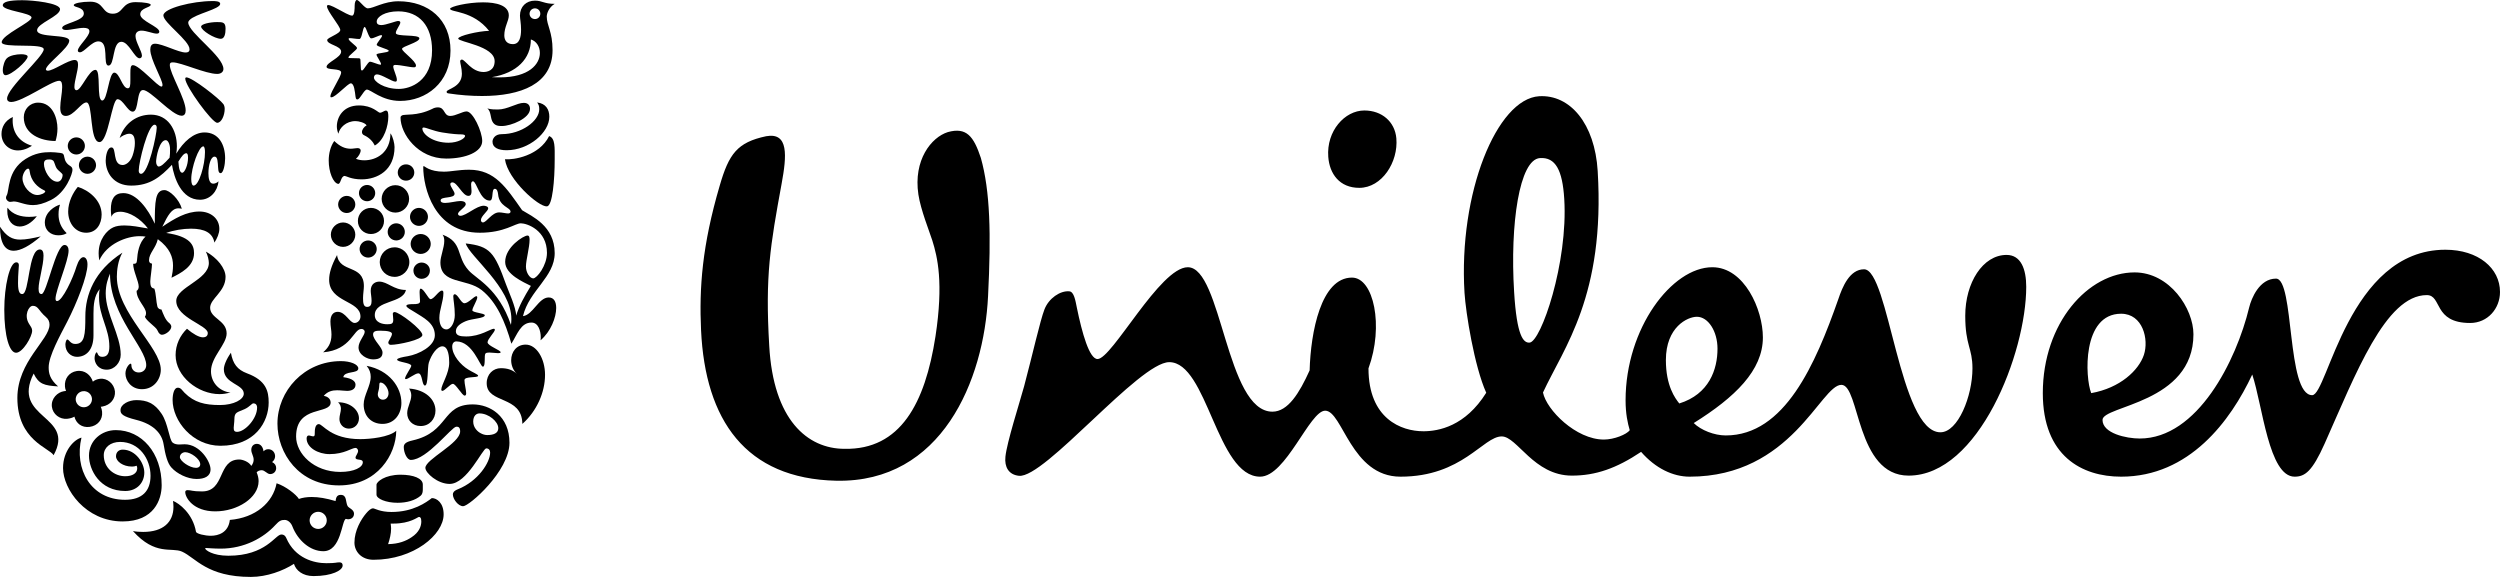
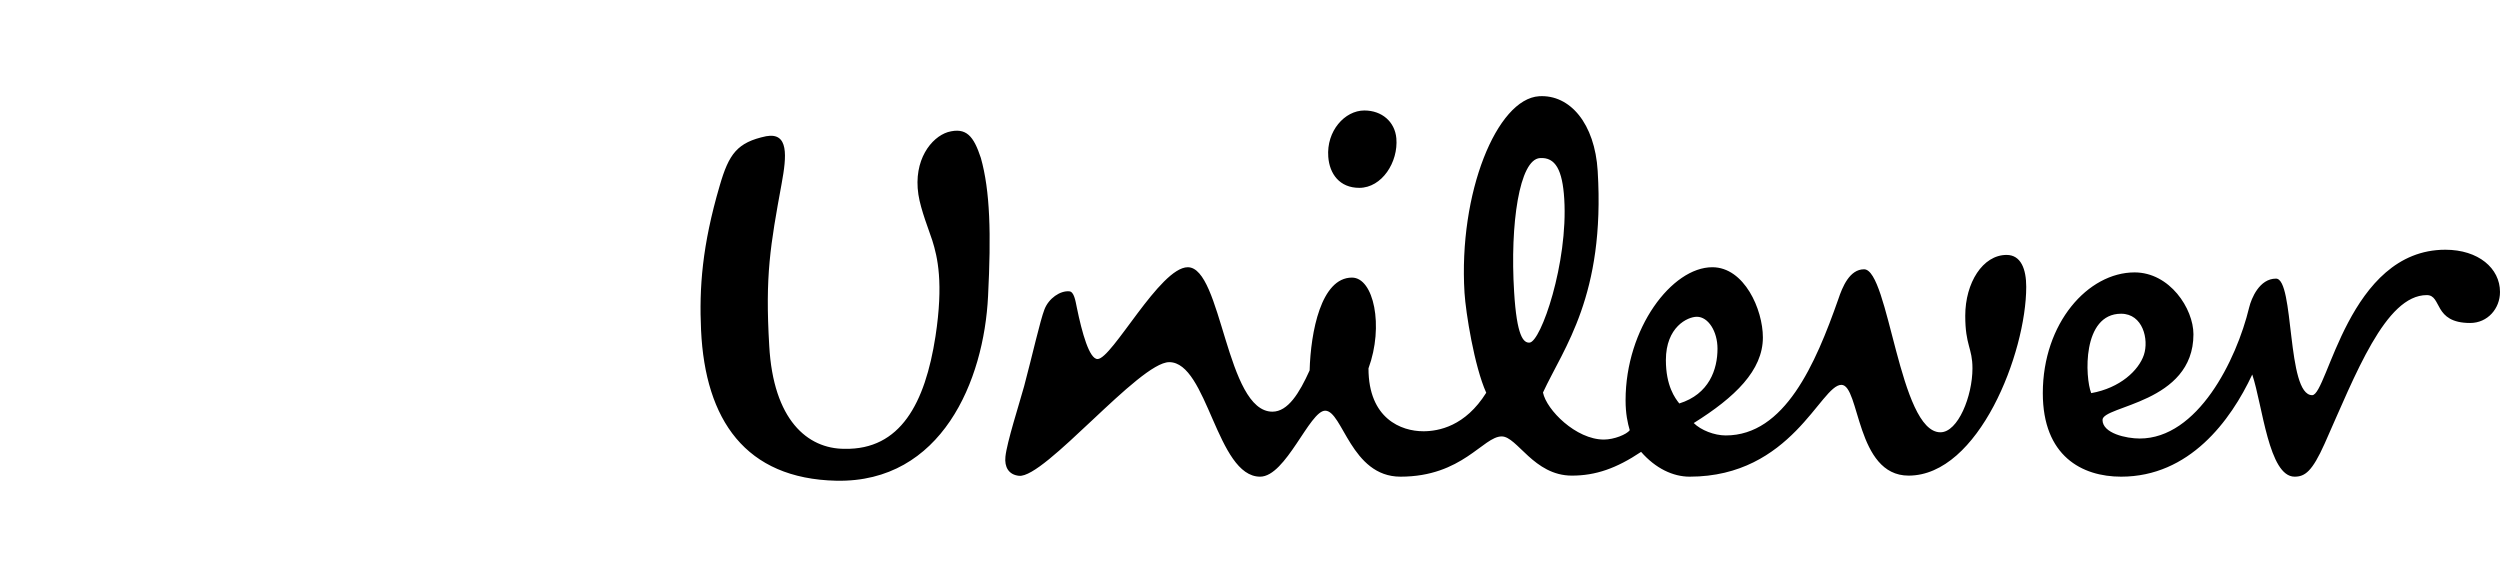
<svg xmlns="http://www.w3.org/2000/svg" width="130" height="30" viewBox="0 0 130 30" fill="none">
  <g clip-path="url(#clip0_776_337)">
    <path d="M74.007 22.426C74.812 22.426 76.195 22.165 77.284 20.423C76.662 19.041 76.219 16.248 76.155 15.232C75.834 10.031 77.84 5.139 80.035 5.004C81.644 4.907 82.931 6.429 83.08 8.893C83.474 15.373 81.315 18.079 80.235 20.411C80.418 21.316 81.952 22.857 83.401 22.857C83.937 22.857 84.585 22.589 84.747 22.372C84.638 21.999 84.53 21.515 84.53 20.816C84.53 17.061 86.946 13.896 89.04 13.896C90.705 13.896 91.67 16.095 91.67 17.546C91.67 19.26 90.221 20.658 88.074 21.999C88.451 22.372 89.146 22.643 89.739 22.643C92.801 22.643 94.404 18.941 95.591 15.56C95.806 14.914 96.182 14.003 96.932 14.003C98.222 14.003 98.76 22.479 100.902 22.479C101.817 22.479 102.568 20.6 102.568 19.155C102.568 18.082 102.193 17.975 102.193 16.418C102.193 14.703 103.106 13.256 104.342 13.256C105.094 13.256 105.364 14.003 105.364 14.914C105.364 18.347 102.893 24.732 99.246 24.732C96.503 24.732 96.717 20.012 95.752 20.012C94.674 20.012 93.17 24.787 87.859 24.787C86.996 24.787 86.087 24.357 85.337 23.497C84.049 24.358 82.972 24.732 81.737 24.732C79.753 24.732 78.894 22.694 78.089 22.694C77.12 22.694 76.05 24.787 72.825 24.787C70.249 24.787 69.818 21.356 68.909 21.356C68.102 21.356 66.868 24.787 65.526 24.787C63.268 24.787 62.789 18.832 60.8 18.832C59.242 18.832 54.323 24.88 52.988 24.742C52.45 24.686 52.225 24.284 52.282 23.748C52.357 23.006 52.996 21.02 53.256 20.079C53.69 18.448 54.089 16.66 54.312 16.089C54.532 15.515 55.129 15.104 55.607 15.149C55.848 15.172 55.921 15.621 55.995 15.991C56.266 17.317 56.645 18.67 57.072 18.67C57.826 18.67 60.317 13.896 61.765 13.896C63.54 13.896 63.753 21.407 66.166 21.407C66.974 21.407 67.566 20.443 68.101 19.26C68.156 17.271 68.692 14.435 70.303 14.435C71.432 14.435 71.97 16.954 71.161 19.155C71.161 21.782 72.878 22.425 74.007 22.425M116.956 15.99C116.29 18.747 114.273 22.803 111.264 22.803C110.568 22.803 109.331 22.534 109.331 21.836C109.331 21.084 114.059 20.98 114.059 17.384C114.059 16.045 112.825 14.165 110.998 14.165C108.583 14.165 106.226 16.795 106.226 20.443C106.226 23.713 108.259 24.787 110.298 24.787C113.844 24.787 115.99 21.887 117.117 19.475C117.656 21.084 117.974 24.787 119.32 24.787C119.856 24.787 120.234 24.517 120.88 23.071C122.485 19.475 124.043 15.345 126.193 15.345C126.997 15.345 126.515 16.795 128.448 16.795C129.359 16.795 130 16.045 130 15.182C130 13.948 128.874 12.986 127.158 12.986C122.112 12.986 121.04 20.549 120.234 20.549C118.89 20.549 119.321 14.488 118.352 14.488C117.492 14.488 117.071 15.511 116.956 15.99ZM81.341 10.341C81.248 8.843 80.885 8.166 80.079 8.22C79.009 8.285 78.515 11.646 78.734 15.178C78.873 17.483 79.216 17.838 79.536 17.816C80.127 17.782 81.547 13.663 81.341 10.341M72.61 7.191C72.534 6.332 71.859 5.745 70.946 5.745C69.927 5.745 68.968 6.813 69.07 8.156C69.135 9.039 69.657 9.768 70.682 9.768C71.86 9.768 72.718 8.427 72.61 7.191ZM89.31 18.133C89.31 17.223 88.824 16.472 88.238 16.472C87.75 16.472 86.626 17.006 86.626 18.724C86.626 20.069 87.105 20.708 87.323 20.98C88.878 20.497 89.31 19.206 89.31 18.133ZM110.298 16.314C111.427 16.314 111.751 17.649 111.482 18.456C111.211 19.26 110.247 20.175 108.743 20.443C108.42 19.637 108.259 16.314 110.298 16.314ZM48.48 12.505C48.325 12.018 47.879 10.921 47.756 10.113C47.488 8.32 48.426 7.14 49.287 6.869C50.254 6.6 50.631 7.084 51.004 8.212C51.488 9.927 51.542 12.179 51.379 15.398C51.167 19.797 48.965 25.108 43.49 24.998C38.764 24.895 36.672 21.836 36.455 17.169C36.353 14.97 36.51 12.772 37.423 9.661C37.905 7.996 38.337 7.404 39.838 7.084C41.019 6.869 40.912 8.101 40.644 9.554C40.055 12.772 39.783 14.326 40 17.975C40.211 21.836 41.987 23.339 43.919 23.339C46.818 23.394 48.105 20.98 48.645 17.491C49.071 14.703 48.75 13.362 48.48 12.505Z" fill="black" />
  </g>
  <g clip-path="url(#clip1_776_337)">
-     <path d="M4.002 18.555C4.471 18.555 4.861 18.209 4.861 17.441V16.304C4.861 15.869 4.894 15.379 5.185 15.033C5.151 15.178 5.151 15.335 5.151 15.479C5.151 16.438 5.686 17.096 5.686 18.02C5.686 18.365 5.586 18.555 5.319 18.555C5.062 18.555 5.084 18.321 5.028 18.321C4.984 18.321 4.917 18.466 4.917 18.622C4.917 18.856 5.084 19.224 5.552 19.224C5.954 19.224 6.277 18.856 6.277 18.444C6.277 17.441 5.497 16.326 5.497 15.257C5.497 14.788 5.619 14.476 5.72 14.231C5.72 16.449 7.604 18.065 7.604 18.989C7.604 19.201 7.448 19.369 7.214 19.369C6.957 19.369 6.835 19.168 6.835 19.011C6.835 18.933 6.823 18.912 6.79 18.912C6.724 18.912 6.523 19.134 6.523 19.425C6.523 19.792 6.823 20.238 7.381 20.238C8.016 20.238 8.362 19.703 8.362 19.224C8.362 18.054 6.076 16.282 6.076 14.387C6.076 14.064 6.132 13.54 6.366 13.139C4.894 14.086 4.438 15.346 4.438 16.449C4.438 17.408 4.404 17.886 3.914 17.886C3.657 17.886 3.59 17.653 3.501 17.653C3.434 17.653 3.4 17.853 3.4 17.909C3.4 18.321 3.702 18.555 4.002 18.555ZM23.326 7.422C23.817 7.422 24.185 7.199 24.185 7.065C24.185 7.021 24.118 6.987 23.973 6.987C23.828 6.987 23.538 6.976 22.991 6.887C22.522 6.809 22.165 6.631 22.031 6.631C21.986 6.631 21.964 6.653 21.964 6.686C21.964 6.976 22.5 7.422 23.326 7.422ZM20.895 6.007C21.037 5.912 21.665 6.062 22.478 5.661C22.566 5.611 22.666 5.584 22.767 5.583C23.158 5.583 23.057 6.029 23.415 6.029C23.694 6.029 24.051 5.794 24.263 5.794C24.596 5.794 25.075 6.842 25.075 7.332C25.075 7.901 24.219 8.246 23.203 8.246C21.721 8.246 20.828 6.954 20.828 6.118C20.828 6.051 20.862 6.029 20.895 6.007ZM4.237 22.756C3.869 22.846 3.278 23.425 3.278 24.34C3.278 25.432 4.449 27.115 6.378 27.115C8.005 27.115 8.407 25.989 8.407 25.231C8.407 23.548 7.37 22.366 6.021 22.366C5.285 22.366 4.627 22.902 4.627 23.692C4.627 24.429 5.185 25.532 6.511 25.532C7.136 25.532 7.504 25.086 7.504 24.573C7.504 24.072 7.047 23.381 6.378 23.381C6.177 23.381 6.032 23.514 6.032 23.726C6.032 23.993 6.4 24.261 6.857 24.261C6.968 24.261 7.057 24.239 7.103 24.217C7.125 24.25 7.136 24.306 7.136 24.351C7.136 24.607 6.89 24.764 6.511 24.764C5.943 24.764 5.396 24.34 5.396 23.67C5.396 23.27 5.742 22.98 6.244 22.98C7.236 22.98 7.827 23.86 7.827 24.741C7.827 25.532 7.393 25.989 6.501 25.989C4.716 25.989 3.847 24.384 4.237 22.756ZM16.1 27.059C16.1 27.177 16.147 27.29 16.231 27.374C16.314 27.457 16.428 27.504 16.546 27.505C16.791 27.505 16.992 27.304 16.992 27.059C16.992 26.814 16.791 26.613 16.546 26.613C16.428 26.613 16.314 26.66 16.231 26.744C16.147 26.828 16.1 26.941 16.1 27.059M16.964 29.286C17.499 29.286 17.471 29.242 17.639 29.242C17.806 29.242 17.817 29.342 17.817 29.409C17.817 29.655 17.27 29.956 16.301 29.956C15.732 29.956 15.386 29.655 15.286 29.32C14.729 29.677 13.882 30 13.045 30C10.76 30 10.18 29.008 9.466 28.685C8.919 28.44 8.083 28.92 6.913 27.615C7.069 27.649 7.281 27.66 7.448 27.66C8.473 27.66 9.02 27.159 9.02 26.356C9.02 26.256 9.009 26.145 8.997 26.046C9.31 26.168 10.024 26.702 10.191 27.649C10.213 27.761 10.67 27.86 10.96 27.86C11.362 27.86 11.874 27.693 11.952 27.036C13.29 26.925 14.194 26.134 14.383 25.13C14.863 25.286 15.409 25.721 15.542 25.945C15.732 25.878 15.955 25.844 16.211 25.844C16.568 25.844 16.97 25.911 17.449 26.056C17.471 25.911 17.494 25.733 17.717 25.733C18.051 25.733 17.962 26.101 18.073 26.311C18.13 26.423 18.409 26.49 18.409 26.713C18.409 26.925 18.229 27.003 18.119 27.003C18.073 27.003 18.018 26.992 17.984 26.981C17.761 27.059 17.75 28.663 16.814 28.663C16.122 28.663 15.487 28.095 15.208 27.382C15.13 27.171 14.963 27.036 14.806 27.036C14.629 27.036 14.528 27.07 14.316 27.304C13.715 27.961 12.71 28.529 11.473 28.529C11.094 28.529 10.793 28.496 10.715 28.496C10.67 28.496 10.67 28.507 10.67 28.518C10.67 28.596 11.049 28.898 11.874 28.898C13.837 28.898 14.316 27.794 14.629 27.794C14.673 27.794 14.807 27.794 14.884 27.972C15.341 29.041 16.34 29.286 16.964 29.286ZM23.727 22.188C23.493 22.188 22.198 23.916 21.364 23.916C21.163 23.916 20.996 23.536 20.996 23.248C20.996 23.091 21.096 22.98 21.453 22.902C23.37 22.467 22.946 21.029 24.584 21.029C25.487 21.029 26.492 21.642 26.492 23.024C26.492 24.496 24.397 26.323 24.084 26.323C23.827 26.323 23.549 25.955 23.549 25.71C23.549 25.633 23.583 25.532 23.805 25.443C24.874 25.018 25.487 24.038 25.487 23.536C25.487 23.425 25.432 23.315 25.286 23.315C25.097 23.315 24.285 25.164 23.381 25.164C22.756 25.164 22.12 24.596 22.12 24.328C22.12 23.883 23.928 23.058 23.928 22.433C23.928 22.199 23.817 22.188 23.727 22.188M24.93 21.497C24.774 21.497 24.607 21.62 24.607 21.922C24.607 22.255 24.863 22.467 25.008 22.534C25.086 22.578 25.209 22.623 25.331 22.623C25.655 22.623 25.911 22.534 25.911 22.266C25.911 21.921 25.409 21.497 24.93 21.497ZM4.103 8.592C4.103 8.71 4.15 8.823 4.234 8.907C4.318 8.991 4.431 9.038 4.549 9.038C4.668 9.038 4.781 8.99 4.864 8.907C4.947 8.823 4.994 8.71 4.995 8.592C4.994 8.474 4.947 8.361 4.864 8.277C4.78 8.194 4.667 8.147 4.549 8.146C4.431 8.146 4.318 8.193 4.234 8.277C4.15 8.36 4.103 8.474 4.103 8.592ZM3.523 7.589C3.524 7.707 3.571 7.82 3.654 7.903C3.738 7.987 3.851 8.034 3.969 8.035C4.214 8.035 4.415 7.834 4.415 7.589C4.415 7.344 4.214 7.143 3.969 7.143C3.851 7.144 3.738 7.191 3.654 7.274C3.571 7.358 3.524 7.471 3.523 7.589ZM3.122 10.642C2.865 10.709 2.33 11.022 2.33 11.578C2.33 11.98 2.642 12.236 3.033 12.236C3.233 12.236 3.378 12.191 3.467 12.125C3.155 11.824 3.044 11.489 3.044 11.155C3.044 10.921 3.077 10.776 3.122 10.642ZM0.39 10.799C0.379 10.855 0.379 10.91 0.379 10.966C0.379 11.489 0.658 11.779 1.026 11.779C1.304 11.779 1.628 11.612 1.917 11.244C1.785 11.266 1.65 11.277 1.516 11.277C1.104 11.277 0.658 11.167 0.39 10.799ZM0 11.79C0 12.637 0.257 13.039 0.713 13.039C1.07 13.039 1.55 12.782 2.118 12.292C1.683 12.393 1.349 12.459 1.048 12.459C0.646 12.459 0.335 12.303 0 11.79ZM2.888 7.332C2.943 7.154 2.988 6.932 2.988 6.686C2.988 6.152 2.742 5.337 1.984 5.337C1.55 5.337 1.237 5.683 1.237 6.096C1.237 6.976 2.118 7.332 2.888 7.332ZM1.939 10.141C1.572 10.141 1.17 9.684 1.17 9.272C1.17 9.049 1.337 8.77 1.46 8.77C1.505 8.77 1.527 8.804 1.538 8.882C1.605 9.428 1.962 9.74 2.297 9.896C2.33 9.918 2.352 9.929 2.352 9.952C2.352 10.03 2.14 10.141 1.939 10.141M2.966 8.781C3.043 8.886 3.256 9.016 3.256 9.094C3.256 9.249 3.166 9.45 2.988 9.45C2.597 9.45 2.285 8.86 2.285 8.525C2.285 8.313 2.408 8.291 2.575 8.291C2.653 8.291 2.686 8.302 2.742 8.336C2.843 8.391 2.843 8.614 2.966 8.781ZM0.346 10.164C0.325 10.198 0.312 10.241 0.312 10.287C0.312 10.386 0.424 10.498 0.524 10.498C0.613 10.498 0.669 10.476 0.713 10.476C0.981 10.476 1.282 10.665 1.717 10.665C1.973 10.665 2.274 10.587 2.653 10.398C3.456 9.996 3.769 9.005 3.769 8.837C3.769 8.625 3.598 8.653 3.456 8.458C3.314 8.264 3.368 8.092 3.278 8.001C3.226 7.949 3.066 7.946 2.865 7.923C2.783 7.915 2.702 7.912 2.62 7.912C2.252 7.912 1.816 7.957 1.326 8.269C0.359 8.886 0.501 9.907 0.346 10.164ZM4.047 9.718C3.802 10.007 3.545 10.498 3.545 10.999C3.545 11.601 3.914 12.102 4.482 12.102C5.028 12.102 5.285 11.634 5.285 11.155C5.285 10.409 4.605 9.885 4.047 9.718ZM1.661 7.578C1.661 7.578 1.337 7.823 0.936 7.823C0.457 7.823 0.078 7.466 0.078 6.965C0.078 6.619 0.257 6.263 0.669 6.084C0.658 6.152 0.658 6.207 0.658 6.274C0.658 6.909 1.014 7.389 1.661 7.578ZM21.319 11.277C21.319 11.534 21.531 11.746 21.785 11.746C21.909 11.745 22.028 11.696 22.116 11.608C22.204 11.52 22.253 11.401 22.254 11.277C22.254 11.021 22.042 10.81 21.785 10.81C21.532 10.81 21.319 11.022 21.319 11.277ZM21.353 12.681C21.353 12.82 21.408 12.953 21.506 13.051C21.604 13.149 21.737 13.205 21.876 13.205C22.015 13.205 22.148 13.149 22.246 13.051C22.344 12.953 22.399 12.82 22.399 12.681C22.397 12.544 22.341 12.414 22.243 12.318C22.145 12.222 22.013 12.168 21.876 12.168C21.739 12.168 21.607 12.222 21.509 12.318C21.411 12.414 21.355 12.544 21.353 12.681ZM19.746 13.629C19.747 13.833 19.828 14.028 19.972 14.173C20.116 14.317 20.312 14.398 20.516 14.398C20.94 14.398 21.286 14.052 21.286 13.629C21.286 13.206 20.94 12.86 20.516 12.86C20.312 12.86 20.116 12.941 19.972 13.086C19.828 13.23 19.747 13.425 19.746 13.629ZM20.159 12.058C20.159 12.176 20.206 12.289 20.29 12.373C20.373 12.456 20.487 12.503 20.605 12.504C20.723 12.503 20.837 12.456 20.92 12.373C21.004 12.289 21.051 12.176 21.051 12.058C21.051 11.94 21.004 11.827 20.92 11.743C20.837 11.66 20.723 11.613 20.605 11.612C20.487 11.612 20.374 11.659 20.29 11.743C20.206 11.826 20.159 11.94 20.159 12.058ZM18.699 12.949C18.699 13.067 18.746 13.18 18.829 13.264C18.912 13.347 19.025 13.394 19.143 13.395C19.389 13.395 19.59 13.195 19.59 12.949C19.59 12.704 19.389 12.504 19.143 12.504C19.025 12.505 18.912 12.552 18.829 12.635C18.746 12.719 18.699 12.832 18.699 12.949ZM19.846 10.342C19.846 10.732 20.17 11.055 20.56 11.055C20.951 11.055 21.274 10.732 21.274 10.342C21.274 9.951 20.951 9.629 20.56 9.629C20.17 9.629 19.846 9.951 19.846 10.342ZM20.683 8.971C20.683 9.027 20.694 9.082 20.715 9.133C20.737 9.184 20.768 9.231 20.807 9.27C20.847 9.31 20.893 9.341 20.945 9.362C20.996 9.383 21.051 9.394 21.107 9.394C21.164 9.396 21.22 9.386 21.273 9.365C21.326 9.345 21.374 9.314 21.415 9.274C21.455 9.235 21.488 9.188 21.51 9.136C21.532 9.083 21.543 9.027 21.543 8.971C21.543 8.914 21.532 8.858 21.51 8.806C21.488 8.753 21.455 8.706 21.415 8.667C21.374 8.627 21.326 8.596 21.273 8.576C21.22 8.555 21.164 8.545 21.107 8.547C21.051 8.547 20.996 8.558 20.945 8.579C20.893 8.601 20.846 8.632 20.807 8.671C20.768 8.711 20.737 8.757 20.715 8.809C20.694 8.86 20.683 8.915 20.683 8.971ZM18.666 10.041C18.665 10.153 18.71 10.261 18.789 10.34C18.868 10.419 18.975 10.464 19.087 10.465C19.2 10.465 19.307 10.42 19.387 10.341C19.466 10.261 19.511 10.153 19.511 10.041C19.511 9.929 19.466 9.821 19.387 9.742C19.307 9.662 19.2 9.618 19.087 9.618C18.975 9.618 18.868 9.663 18.789 9.742C18.71 9.821 18.666 9.929 18.666 10.041ZM18.61 11.489C18.609 11.579 18.626 11.667 18.66 11.75C18.694 11.832 18.744 11.907 18.807 11.971C18.87 12.034 18.945 12.084 19.027 12.118C19.11 12.152 19.198 12.17 19.288 12.169C19.377 12.17 19.466 12.153 19.549 12.119C19.632 12.085 19.707 12.035 19.771 11.972C19.834 11.908 19.884 11.833 19.918 11.75C19.952 11.668 19.97 11.579 19.969 11.489C19.969 11.111 19.667 10.81 19.288 10.81C19.198 10.81 19.11 10.827 19.027 10.861C18.945 10.895 18.87 10.945 18.807 11.008C18.744 11.072 18.694 11.146 18.66 11.229C18.626 11.312 18.609 11.4 18.61 11.489ZM17.204 12.203C17.204 12.549 17.494 12.838 17.84 12.838C18.185 12.838 18.476 12.549 18.476 12.203C18.476 11.857 18.185 11.568 17.84 11.568C17.494 11.568 17.204 11.858 17.204 12.203ZM17.583 10.632C17.584 10.749 17.631 10.863 17.714 10.946C17.797 11.03 17.91 11.077 18.029 11.077C18.274 11.077 18.476 10.876 18.476 10.632C18.476 10.387 18.275 10.186 18.029 10.186C17.911 10.186 17.797 10.234 17.714 10.317C17.631 10.4 17.584 10.514 17.583 10.632ZM21.498 14.064C21.498 13.841 21.699 13.652 21.919 13.652C22.165 13.652 22.355 13.841 22.355 14.064C22.355 14.32 22.165 14.498 21.919 14.498C21.699 14.498 21.498 14.32 21.498 14.064ZM21.785 26.881C21.841 26.881 21.908 26.913 21.908 27.115C21.908 27.36 21.797 27.682 21.397 27.939C21.118 28.128 20.739 28.285 20.181 28.295C20.27 28.028 20.337 27.749 20.337 27.483C20.337 27.393 20.326 27.326 20.315 27.226H20.46C21.341 27.226 21.721 26.881 21.785 26.881ZM21.875 25.777C21.965 25.701 21.986 25.577 21.986 25.454V25.197C21.986 24.874 21.498 24.685 20.828 24.685C20.013 24.685 19.578 25.052 19.578 25.208V25.722C19.578 25.933 20.069 26.145 20.672 26.145C21.152 26.145 21.587 26.023 21.875 25.777M22.455 25.9C22.165 26.123 21.487 26.623 20.359 26.623C19.757 26.623 19.489 26.434 19.399 26.434C19.288 26.434 19.165 26.546 19.042 26.691C18.777 27.003 18.431 27.583 18.431 28.218C18.431 28.663 18.777 29.108 19.422 29.108C21.509 29.108 23.069 27.805 23.069 26.747C23.069 26.145 22.712 25.9 22.455 25.9M22.846 16.527C22.846 16.805 22.935 17.129 23.214 17.129C23.448 17.129 23.649 16.773 23.649 16.382C23.649 15.937 23.571 15.591 23.571 15.412C23.571 15.335 23.605 15.301 23.649 15.301C23.817 15.312 23.973 15.769 24.151 15.769C24.353 15.769 24.651 15.401 24.774 15.401C24.808 15.401 24.818 15.446 24.818 15.457C24.818 15.624 24.562 15.992 24.562 16.137C24.562 16.259 25.209 16.282 25.209 16.393C25.209 16.561 24.531 16.561 24.207 16.706C23.895 16.839 23.705 17.006 23.705 17.229C23.705 17.452 23.928 17.496 24.241 17.496C24.986 17.496 25.51 17.095 25.677 17.095C25.71 17.095 25.732 17.118 25.732 17.151C25.732 17.263 25.353 17.63 25.353 17.798C25.353 17.987 26.045 18.209 26.034 18.321C26.023 18.354 25.978 18.365 25.901 18.365C25.777 18.365 25.588 18.332 25.442 18.332C25.353 18.332 25.275 18.343 25.241 18.388C25.165 18.477 25.264 19.067 25.109 19.067C24.963 19.067 24.584 17.753 23.727 17.753C23.605 17.753 23.515 17.853 23.515 18.02C23.515 18.466 23.95 18.978 24.363 19.224C24.55 19.346 24.863 19.469 24.863 19.536C24.863 19.669 24.152 19.547 24.152 19.77C24.152 19.971 24.241 20.272 24.241 20.45C24.241 20.506 24.229 20.572 24.163 20.572C24.029 20.572 23.705 19.959 23.549 19.959C23.415 19.959 23.125 20.327 23.002 20.327C22.968 20.327 22.947 20.293 22.947 20.261C22.947 20.004 23.359 19.425 23.359 18.856C23.359 18.589 23.326 18.009 23.002 18.009C22.734 18.009 22.433 18.432 22.299 18.856C22.221 19.101 22.276 20.048 22.098 20.048C21.931 20.048 21.975 19.413 21.752 19.413C21.587 19.413 21.23 19.714 21.107 19.714C21.085 19.714 21.063 19.703 21.063 19.68C21.063 19.547 21.386 19.112 21.386 19.023C21.386 18.856 20.65 18.834 20.65 18.7C20.65 18.622 20.94 18.566 21.207 18.522C21.774 18.421 22.612 18.009 22.612 17.43C22.612 16.784 21.986 16.505 21.576 16.237C21.364 16.103 21.13 15.992 21.13 15.903C21.13 15.813 21.398 15.814 21.509 15.814C21.676 15.814 21.842 15.802 21.842 15.669C21.842 15.568 21.819 15.368 21.819 15.212C21.819 15.1 21.83 15.011 21.875 15.011C22.042 15.011 22.276 15.557 22.388 15.557C22.567 15.557 22.812 15.111 22.98 15.111C23.035 15.111 23.057 15.145 23.057 15.245C23.057 15.657 22.846 16.125 22.846 16.527ZM17.527 13.262C17.65 14.209 18.922 13.73 18.922 14.877C18.922 15.045 18.878 15.29 18.878 15.501C18.878 15.747 18.9 15.959 19.087 15.959C19.276 15.959 19.322 15.825 19.322 15.647C19.322 15.468 19.277 15.245 19.277 15.123C19.277 14.732 19.556 14.644 19.723 14.644C20.148 14.644 20.471 15.078 21.107 15.078C20.962 15.791 19.489 15.601 19.489 16.382C19.489 16.773 19.88 16.861 20.136 16.861C20.371 16.861 20.449 16.827 20.449 16.628C20.449 16.516 20.426 16.393 20.426 16.315C20.426 16.303 20.428 16.292 20.433 16.281C20.437 16.27 20.444 16.26 20.452 16.252C20.461 16.243 20.471 16.237 20.482 16.232C20.492 16.228 20.504 16.226 20.516 16.226C20.762 16.226 21.964 17.14 21.964 17.419C21.964 17.674 20.694 17.931 20.326 17.931C20.215 17.931 20.192 17.853 20.192 17.808C20.192 17.73 20.382 17.496 20.382 17.363C20.382 17.263 20.215 17.196 19.768 17.196C19.556 17.196 19.4 17.218 19.4 17.386C19.4 17.686 19.891 18.054 19.891 18.332C19.891 18.555 19.757 18.689 19.4 18.689C19.098 18.689 18.643 18.455 18.643 18.065C18.643 17.753 18.965 17.441 18.965 17.252C18.965 17.196 18.922 17.106 18.788 17.106C18.375 17.106 18.264 18.198 16.802 18.321C17.037 18.109 17.237 17.875 17.237 17.397C17.237 17.162 17.182 16.972 17.182 16.716C17.182 16.382 17.338 16.215 17.561 16.215C17.973 16.215 18.174 16.794 18.442 16.794C18.588 16.794 18.744 16.661 18.744 16.46C18.744 15.613 17.115 15.736 17.115 14.543C17.115 14.22 17.226 13.819 17.527 13.262Z" fill="black" />
    <path d="M26.257 8.28C26.402 9.339 28.007 10.765 28.442 10.732C28.732 10.707 28.844 9.35 28.844 8.28C28.844 7.668 28.878 7.188 28.554 7.076C28.041 8.113 26.693 8.325 26.257 8.28ZM26.346 7.812C27.505 7.812 28.565 6.887 28.565 6.073C28.565 5.694 28.386 5.382 27.929 5.327C28.007 5.427 28.041 5.505 28.041 5.683C28.041 6.296 27.105 6.976 26.09 6.976C25.721 6.976 25.61 7.232 25.61 7.366C25.61 7.679 25.912 7.812 26.346 7.812ZM26.101 6.553C25.945 6.553 25.721 6.553 25.599 6.308C25.498 6.107 25.532 5.784 25.342 5.638C25.532 5.694 25.732 5.694 25.889 5.694C26.392 5.694 26.872 5.349 27.239 5.349C27.482 5.349 27.561 5.505 27.561 5.661C27.561 6.152 26.57 6.553 26.101 6.553ZM1.159 15.29C1.538 15.29 1.46 12.972 2.073 12.972C2.219 12.972 2.263 13.117 2.263 13.295C2.263 13.819 2.006 14.588 2.006 15.011C2.006 15.223 2.062 15.29 2.162 15.29C2.43 15.29 2.898 12.738 3.356 12.738C3.501 12.738 3.567 12.882 3.567 13.028C3.567 13.562 2.887 15.1 2.887 15.535C2.887 15.601 2.91 15.657 2.965 15.657C3.244 15.657 3.802 14.454 3.98 13.852C4.08 13.54 4.214 13.373 4.337 13.373C4.448 13.373 4.549 13.495 4.549 13.752C4.549 14.354 3.991 15.769 3.501 16.717C3.122 17.452 2.531 18.511 2.531 19.101C2.531 19.402 2.586 19.714 3.021 20.093C2.307 20.049 2.017 19.982 1.75 19.424C0.558 21.798 3.947 21.564 2.787 23.671C2.575 23.292 0.903 22.902 0.903 20.695C0.903 18.789 2.575 17.675 2.575 16.883C2.575 16.728 2.52 16.594 2.374 16.471C2.006 16.159 1.995 15.903 1.706 15.903C1.493 15.903 1.237 16.393 1.504 16.828C1.594 16.973 1.672 17.062 1.672 17.196C1.672 17.508 1.181 18.343 0.836 18.343C0.49 18.343 0.223 17.486 0.223 16.103C0.223 14.877 0.501 13.64 0.847 13.64C0.947 13.64 0.981 13.707 0.981 13.796C0.981 13.941 0.937 14.231 0.937 14.721C0.937 15.245 1.059 15.29 1.159 15.29Z" fill="black" />
    <path d="M19.645 20.505C19.645 20.661 19.757 20.784 19.913 20.784C20.092 20.784 20.204 20.628 20.204 20.449C20.204 20.216 19.991 19.892 19.79 19.892C19.701 19.892 19.735 20.026 19.712 20.171C19.701 20.282 19.645 20.416 19.645 20.505M19.065 19.023C20.236 19.246 20.873 20.127 20.873 20.951C20.873 21.52 20.516 22.043 19.891 22.043C19.322 22.043 18.911 21.653 18.911 21.029C18.911 20.561 19.277 20.07 19.277 19.591C19.277 19.402 19.221 19.213 19.065 19.023ZM17.583 20.918C17.694 21.029 17.728 21.141 17.728 21.252C17.728 21.419 17.65 21.598 17.65 21.787C17.65 22.054 17.851 22.288 18.14 22.288C18.453 22.288 18.666 22.043 18.666 21.754C18.666 21.33 18.229 20.918 17.583 20.918ZM21.274 20.205C21.353 20.326 21.386 20.449 21.386 20.561C21.386 20.873 21.174 21.163 21.174 21.486C21.174 21.854 21.453 22.154 21.875 22.154C22.333 22.154 22.645 21.787 22.645 21.352C22.645 20.762 22.11 20.261 21.274 20.205ZM17.851 19.613C18.364 19.68 18.487 19.859 18.487 20.004C18.487 20.249 18.264 20.326 18.051 20.326C17.895 20.326 17.717 20.294 17.527 20.294C17.282 20.294 17.037 20.349 16.836 20.583C16.981 20.606 17.193 20.706 17.193 20.929C17.193 21.575 15.397 21.04 15.397 22.701C15.397 23.581 16.312 24.54 17.694 24.54C18.409 24.54 18.866 24.306 18.866 24.038C18.866 23.827 18.487 23.971 18.487 23.793C18.487 23.715 18.621 23.569 18.621 23.447C18.621 23.392 18.576 23.292 18.487 23.292C18.286 23.292 17.907 23.614 17.137 23.614C16.535 23.614 15.944 23.27 15.944 22.801C15.944 22.701 15.988 22.645 16.055 22.645C16.122 22.645 16.211 22.69 16.289 22.69C16.357 22.69 16.368 22.645 16.368 22.522C16.368 22.4 16.368 22.054 16.579 22.054C16.791 22.054 17.193 22.835 18.733 22.835C19.244 22.835 20.236 22.734 20.605 22.4C20.594 23.626 19.634 25.241 17.628 25.241C15.543 25.241 14.427 23.569 14.427 22.032C14.427 20.326 15.821 18.778 17.728 18.778C18.218 18.778 18.632 18.945 18.632 19.157C18.632 19.447 17.907 19.269 17.851 19.613ZM10.637 6.887C11.373 6.887 11.707 7.522 11.707 8.235C11.707 8.547 11.618 9.005 11.473 9.005C11.328 9.005 11.35 8.748 11.328 8.514C11.306 8.213 11.25 8.146 11.15 8.146C10.96 8.146 10.838 8.592 10.838 9.005C10.838 9.26 10.882 9.551 11.083 9.551C11.194 9.551 11.295 9.495 11.361 9.428C11.317 9.941 10.937 10.387 10.402 10.387C9.421 10.387 9.053 9.238 8.942 8.57C8.351 9.194 7.805 9.651 6.823 9.651C5.909 9.651 5.496 8.983 5.496 8.347C5.496 8.157 5.563 7.667 5.798 7.667C6.076 7.667 5.832 8.581 6.377 8.581C6.511 8.581 6.756 8.469 6.89 8.102C6.968 7.879 7.013 7.645 7.013 7.444C7.013 7.143 6.946 6.954 6.724 6.954C6.534 6.954 6.299 7.099 6.221 7.176C6.489 6.374 7.136 5.962 7.849 5.962C8.73 5.962 9.198 6.742 9.198 7.611C9.198 7.734 9.187 7.868 9.165 7.99C9.544 7.366 10.068 6.887 10.637 6.887ZM9.778 8.202C9.778 8.013 9.733 7.968 9.689 7.968C9.577 7.968 9.455 8.102 9.276 8.403C9.299 8.804 9.366 8.982 9.477 8.982C9.599 8.982 9.778 8.592 9.778 8.202ZM8.25 8.659C8.373 8.659 8.529 8.525 8.819 8.202C8.842 8.057 8.842 7.923 8.842 7.756C8.842 7.533 8.752 7.288 8.619 7.288C8.284 7.288 8.117 8.18 8.117 8.414C8.117 8.547 8.183 8.659 8.25 8.659ZM10.068 9.651C10.347 9.651 10.659 8.581 10.659 7.912C10.659 7.767 10.637 7.611 10.57 7.611C10.335 7.611 9.945 8.715 9.945 9.316C9.945 9.551 10.001 9.651 10.068 9.651ZM7.337 9.038C7.716 9.038 8.15 6.987 8.15 6.642C8.15 6.552 8.117 6.485 8.039 6.485C7.693 6.485 7.214 8.436 7.214 8.87C7.214 8.949 7.236 9.038 7.337 9.038Z" fill="black" />
    <path d="M8.551 9.885C8.072 9.885 8.05 10.465 8.05 11.634C7.693 10.866 7.102 10.041 6.411 10.041C5.943 10.041 5.764 10.353 5.764 10.899C5.764 11.011 5.775 11.178 5.798 11.277C5.853 11.088 6.032 11.011 6.255 11.011C6.734 11.011 7.315 11.378 7.693 11.88C7.258 11.802 6.835 11.724 6.478 11.724C6.255 11.724 6.054 11.746 5.887 11.824C5.563 11.969 5.129 12.448 5.129 13.172C5.129 13.284 5.14 13.406 5.163 13.54C5.552 12.671 6.589 12.281 7.258 12.281C7.392 12.281 7.492 12.292 7.57 12.303C7.225 12.615 7.147 13.162 7.124 13.529C7.114 13.707 7.046 13.719 6.924 13.719C6.924 14.086 7.214 14.633 7.214 14.911C7.214 15.011 7.158 15.1 7.103 15.123C7.103 15.613 7.593 15.97 7.593 16.282C7.593 16.36 7.57 16.427 7.537 16.46C7.571 16.661 8.11 16.998 8.18 17.167C8.265 17.373 8.362 17.408 8.418 17.408C8.607 17.408 8.908 17.184 8.908 16.984C8.908 16.917 8.852 16.839 8.808 16.805C8.596 16.65 8.485 16.315 8.395 16.093C8.317 16.093 8.216 16.059 8.181 15.928C8.12 15.698 8.117 15.268 8.027 15.011C7.882 14.978 7.815 14.922 7.815 14.622C7.815 14.476 7.905 13.908 7.905 13.707C7.838 13.707 7.749 13.663 7.749 13.529C7.749 13.172 8.106 12.894 8.206 12.437C8.842 12.905 8.997 13.384 8.997 13.808C8.997 14.03 8.964 14.242 8.919 14.443C9.388 14.209 10.09 13.864 10.09 13.162C10.09 12.749 9.901 12.292 8.641 12.114C9.031 11.969 9.522 11.891 9.934 11.891C10.648 11.891 11.06 12.114 11.149 12.615C11.294 12.392 11.406 12.135 11.406 11.902C11.406 11.355 10.948 10.999 10.369 10.999C9.689 10.999 9.087 11.355 8.44 11.791C8.73 11.189 8.93 10.832 9.287 10.832C9.343 10.832 9.399 10.844 9.455 10.854C9.321 10.364 8.819 9.885 8.551 9.885ZM27.338 17.92C27.896 17.92 28.342 18.644 28.342 19.491C28.342 20.393 27.918 21.374 27.162 22.043C27.15 20.539 25.308 21.018 25.308 19.926C25.308 19.458 25.643 19.145 26.045 19.145C26.403 19.145 26.681 19.246 26.882 19.447C26.681 19.258 26.581 18.989 26.581 18.734C26.581 18.309 26.849 17.92 27.338 17.92ZM19.065 6.519C18.976 6.374 18.643 6.297 18.487 6.297C17.995 6.297 17.661 6.642 17.594 6.954C17.55 6.842 17.516 6.709 17.516 6.575C17.516 6.085 17.851 5.483 18.666 5.483C19.378 5.483 19.656 5.862 19.757 5.862C19.868 5.862 19.98 5.75 20.069 5.75C20.192 5.75 20.192 5.94 20.192 6.074C20.192 6.519 19.992 7.288 19.489 7.567C19.4 7.377 19.221 7.166 18.933 7.032C18.9 7.019 18.871 6.996 18.851 6.966C18.831 6.936 18.821 6.901 18.822 6.865C18.822 6.742 18.933 6.586 19.065 6.519ZM17.382 7.332C17.672 7.611 17.928 7.734 18.241 7.734C18.364 7.734 18.509 7.701 18.587 7.701C18.688 7.701 18.755 7.745 18.755 7.823C18.755 7.946 18.643 8.146 18.509 8.258C18.643 8.313 18.788 8.336 18.945 8.336C19.578 8.336 20.303 7.934 20.303 6.932C20.437 7.11 20.516 7.478 20.516 7.645C20.516 8.86 19.623 9.327 18.8 9.327C18.264 9.327 17.995 9.149 17.928 9.149C17.717 9.149 17.728 9.573 17.583 9.562C17.326 9.517 17.093 8.949 17.093 8.347C17.093 7.99 17.182 7.611 17.382 7.332ZM7.838 0.245C7.838 0.178 7.503 0.111 7.046 0.111C6.322 0.111 6.422 0.713 5.865 0.713C5.285 0.713 5.43 0.088 4.694 0.088C4.247 0.088 3.836 0.167 3.836 0.267C3.836 0.401 4.359 0.345 4.359 0.713C4.359 1.103 3.233 1.215 3.233 1.449C3.233 1.526 3.322 1.56 3.433 1.56C3.679 1.56 4.069 1.449 4.348 1.449C4.505 1.449 4.649 1.482 4.649 1.627C4.649 1.905 4.047 2.407 4.047 2.63C4.047 2.697 4.103 2.72 4.158 2.72C4.381 2.72 4.761 2.151 5.117 2.151C5.708 2.151 5.319 3.41 5.641 3.41C5.976 3.41 5.831 2.173 6.31 2.173C6.701 2.173 6.991 3.031 7.258 3.031C7.325 3.031 7.381 2.975 7.381 2.897C7.381 2.663 7.046 2.184 7.046 1.872C7.046 1.683 7.18 1.593 7.359 1.593C7.615 1.593 7.961 1.749 8.15 1.749C8.217 1.749 8.284 1.727 8.284 1.649C8.284 1.382 7.292 1.092 7.292 0.746C7.292 0.401 7.838 0.401 7.838 0.245ZM10.458 1.382C10.458 1.582 11.161 2.017 11.484 2.017C11.673 2.017 11.729 1.76 11.729 1.493C11.729 1.159 11.585 1.148 11.294 1.148C10.927 1.148 10.458 1.248 10.458 1.382ZM11.618 3.588C11.618 2.92 9.809 1.705 9.789 1.181C9.787 1.133 9.813 1.086 9.854 1.043C10.164 0.717 11.451 0.478 11.451 0.2C11.451 0.055 11.183 0.055 11.049 0.055C10.012 0.055 8.496 0.434 8.496 0.802C8.496 1.181 9.856 2.106 9.856 2.563C9.856 2.686 9.778 2.73 9.655 2.73C9.276 2.73 8.451 2.273 8.061 2.273C7.882 2.273 7.815 2.396 7.815 2.574C7.815 3.109 8.451 4.123 8.451 4.424C8.451 4.457 8.44 4.502 8.395 4.502C8.194 4.502 7.247 3.388 6.913 3.388C6.79 3.388 6.779 3.555 6.779 3.8V4.179C6.779 4.435 6.767 4.591 6.646 4.591C6.355 4.591 6.221 3.777 5.943 3.777C5.653 3.777 5.597 5.226 5.319 5.226C4.995 5.226 5.274 3.633 4.962 3.633C4.616 3.633 4.226 4.692 3.98 4.692C3.891 4.692 3.869 4.602 3.869 4.524C3.869 4.201 4.058 3.677 4.058 3.366C4.058 3.209 4.014 3.12 3.88 3.12C3.534 3.12 2.776 3.677 2.486 3.677C2.442 3.677 2.386 3.655 2.386 3.61C2.386 3.343 3.601 2.496 3.601 2.117C3.601 1.749 1.928 1.995 1.928 1.571C1.928 1.215 3.122 0.846 3.122 0.479C3.122 0.155 1.706 0.011 1.16 0.011C0.501 0.011 0.145 0.088 0.145 0.278C0.145 0.568 1.639 0.658 1.639 0.913C1.639 1.159 0.089 1.816 0.089 2.195C0.089 2.53 2.274 2.217 2.274 2.563C2.274 2.942 0.368 4.58 0.368 5.126C0.368 5.249 0.458 5.304 0.58 5.304C1.16 5.304 2.664 4.201 3.077 4.201C3.222 4.201 3.233 4.379 3.233 4.535C3.233 4.825 3.133 5.271 3.133 5.594C3.133 5.851 3.2 6.029 3.423 6.029C3.836 6.029 4.215 5.327 4.493 5.327C4.85 5.327 4.638 7.388 5.173 7.388C5.63 7.388 5.82 5.159 6.109 5.159C6.4 5.159 6.634 5.806 6.901 5.806C7.236 5.806 7.08 4.681 7.437 4.681C7.827 4.681 8.941 6.018 9.444 6.018C9.6 6.018 9.655 5.895 9.655 5.738C9.655 5.148 8.83 3.811 8.83 3.388C8.83 3.276 8.863 3.243 8.986 3.243C9.421 3.243 10.692 3.844 11.294 3.844C11.495 3.844 11.618 3.733 11.618 3.588ZM1.438 2.942C1.438 3.165 0.591 3.911 0.29 3.911C0.179 3.911 0.145 3.777 0.145 3.655C0.145 3.433 0.245 3.12 0.368 3.02C0.513 2.886 0.847 2.82 1.104 2.82C1.259 2.82 1.438 2.852 1.438 2.942ZM9.633 4.09C9.633 4.48 11.027 6.385 11.294 6.385C11.518 6.385 11.684 5.995 11.684 5.66C11.684 5.572 11.662 5.483 11.618 5.416C11.418 5.137 10.002 4.023 9.689 4.023C9.655 4.023 9.633 4.056 9.633 4.09ZM27.538 0.713C27.538 0.869 27.661 0.991 27.817 0.991C27.854 0.991 27.89 0.985 27.924 0.971C27.958 0.957 27.989 0.937 28.015 0.911C28.041 0.885 28.062 0.854 28.076 0.82C28.09 0.786 28.097 0.75 28.096 0.713C28.096 0.557 27.974 0.434 27.817 0.434C27.781 0.434 27.744 0.441 27.71 0.455C27.676 0.469 27.645 0.489 27.619 0.515C27.593 0.541 27.573 0.572 27.559 0.606C27.545 0.64 27.538 0.676 27.538 0.713ZM25.721 3.176C25.721 2.384 23.828 2.184 23.828 2.006C23.828 1.861 24.886 1.615 25.432 1.604C24.596 0.535 23.404 0.646 23.404 0.457C23.404 0.345 24.296 0.122 25.12 0.122C25.811 0.122 26.458 0.278 26.458 0.802C26.458 1.092 26.224 1.393 26.224 1.839C26.224 2.084 26.346 2.295 26.67 2.295C27.017 2.295 27.095 1.928 27.095 1.537C27.095 1.215 27.038 0.969 27.038 0.813C27.038 0.345 27.36 0.033 27.817 0.033C28.197 0.033 28.286 0.2 28.844 0.2C28.543 0.378 28.431 0.702 28.431 0.858C28.431 1.326 28.733 1.649 28.733 2.608C28.733 4.368 27.083 4.992 25.064 4.992C24.509 4.992 23.917 4.948 23.337 4.859C23.248 4.848 23.225 4.825 23.225 4.77C23.225 4.624 24.018 4.546 24.018 3.834C24.018 3.555 23.928 3.287 23.928 3.187C23.928 3.132 23.973 3.098 24.018 3.098C24.185 3.098 24.52 3.744 25.142 3.744C25.309 3.744 25.722 3.688 25.722 3.176M27.605 2.051C27.605 3.042 26.883 3.8 25.576 4.012C25.722 4.023 25.855 4.023 25.989 4.023C27.516 4.023 28.074 3.332 28.074 2.753C28.074 2.429 27.895 2.139 27.605 2.051ZM26.838 16.415C27.016 15.858 27.24 15.468 27.605 14.866C27.24 14.677 26.269 14.276 26.269 13.618C26.269 12.849 27.228 12.248 27.427 12.248C27.516 12.248 27.538 12.325 27.538 12.47C27.538 12.871 27.349 13.518 27.349 13.863C27.349 14.175 27.55 14.476 27.728 14.476C27.918 14.476 28.442 13.808 28.442 13.15C28.442 11.968 27.404 11.612 27.083 11.612C26.782 11.612 26.235 12.102 24.952 12.102C22.556 12.102 22.009 9.729 22.009 8.692C22.009 8.648 22.02 8.636 22.031 8.636C22.087 8.636 22.321 8.927 23.08 8.927C23.47 8.927 23.827 8.826 24.397 8.826C25.733 8.826 26.324 9.752 27.15 10.932C27.65 11.244 28.844 11.746 28.844 13.161C28.844 14.409 27.516 15.101 27.195 16.438C27.706 16.383 28.007 15.468 28.531 15.468C28.799 15.468 28.922 15.68 28.922 16.015C28.922 16.505 28.643 17.241 28.107 17.697C28.119 17.652 28.119 17.597 28.119 17.53C28.119 17.218 27.996 16.773 27.639 16.773C27.083 16.773 26.904 17.374 26.592 17.875C26.269 16.739 25.833 15.713 25.053 15.089C24.263 14.454 22.901 14.799 22.901 13.64C22.901 13.328 23.102 12.883 23.102 12.526C23.102 12.403 23.08 12.292 23.013 12.203C24.084 12.604 23.705 13.317 24.363 14.053C24.774 14.521 25.911 14.967 26.57 16.895C26.581 16.839 26.592 16.694 26.592 16.594C26.592 14.944 24.408 13.328 24.218 12.659C25.487 12.804 25.71 13.117 26.313 14.788C26.436 15.134 26.838 15.992 26.838 16.415ZM26.548 11.01C26.548 10.776 25.956 10.754 25.9 10.097C25.889 9.996 25.856 9.818 25.733 9.818C25.532 9.818 25.688 10.431 25.465 10.431C24.952 10.431 24.785 9.428 24.595 9.428C24.55 9.428 24.497 9.462 24.497 9.595C24.497 9.718 24.52 9.796 24.52 9.94C24.52 10.086 24.486 10.185 24.352 10.185C24.051 10.185 23.783 9.484 23.526 9.484C23.47 9.484 23.415 9.517 23.415 9.573C23.415 9.707 23.638 9.952 23.638 10.075C23.638 10.342 22.913 10.197 22.913 10.42C22.913 10.521 23.013 10.553 23.147 10.553C23.381 10.553 23.75 10.453 23.939 10.453C24.051 10.453 24.218 10.476 24.218 10.62C24.218 10.776 23.817 10.977 23.817 11.122C23.817 11.189 23.884 11.222 23.939 11.222C24.241 11.222 24.774 10.698 25.153 10.698C25.22 10.698 25.387 10.732 25.387 10.832C25.387 10.977 25.008 11.233 25.008 11.444C25.008 11.5 25.042 11.567 25.109 11.567C25.308 11.567 25.576 11.044 25.956 11.044C26.101 11.044 26.313 11.1 26.425 11.1C26.514 11.1 26.548 11.044 26.548 11.01" fill="black" />
    <path d="M18.241 4.334C18.42 4.334 18.453 4.769 18.487 5.025C18.509 5.159 18.532 5.17 18.588 5.17C18.722 5.17 18.933 4.658 19.076 4.658C19.288 4.658 19.857 5.248 20.806 5.248C22.154 5.248 23.426 4.301 23.426 2.63C23.426 1.014 22.288 0.066 20.716 0.066C19.969 0.066 19.422 0.434 19.132 0.434C18.956 0.445 18.688 0 18.554 0C18.498 0 18.442 0.111 18.442 0.3C18.442 0.423 18.442 0.813 18.308 0.813C18.04 0.813 17.003 0.045 17.003 0.323C17.003 0.579 17.694 1.359 17.694 1.56C17.694 1.761 17.014 1.95 17.014 2.084C17.014 2.329 17.739 2.373 17.739 2.686C17.739 2.998 16.981 3.243 16.981 3.477C16.981 3.666 17.739 3.533 17.739 3.767C17.739 4.001 17.182 4.781 17.182 5.003C17.182 5.059 17.193 5.059 17.237 5.059C17.449 5.059 18.084 4.334 18.241 4.334ZM18.565 2.507C18.565 2.385 18.129 2.151 18.129 2.017C18.129 1.995 18.151 1.983 18.185 1.983C18.308 1.983 18.52 2.028 18.688 2.028C18.833 2.028 18.855 1.404 18.965 1.404C19.042 1.404 19.176 1.995 19.3 1.995C19.444 1.995 19.712 1.828 19.824 1.828C19.846 1.828 19.868 1.839 19.868 1.861C19.868 1.939 19.589 2.239 19.589 2.329C19.589 2.429 20.214 2.552 20.214 2.641C20.214 2.753 19.578 2.742 19.578 2.842C19.578 2.92 19.813 3.232 19.813 3.332C19.813 3.354 19.801 3.366 19.779 3.366C19.69 3.366 19.344 3.209 19.243 3.209C19.121 3.209 18.922 3.666 18.822 3.666C18.788 3.666 18.766 3.622 18.766 3.566L18.743 3.12C18.743 3.075 18.722 3.031 18.666 3.031C18.532 3.031 18.275 3.019 18.196 3.019C18.14 3.019 18.118 3.008 18.118 2.987C18.118 2.897 18.565 2.585 18.565 2.507ZM20.739 4.624C19.958 4.624 19.444 4.235 19.444 4.034C19.444 3.933 19.511 3.867 19.601 3.867C19.846 3.867 20.382 4.245 20.56 4.245C20.605 4.245 20.638 4.223 20.638 4.156C20.638 3.955 20.449 3.621 20.449 3.455C20.449 3.41 20.482 3.377 20.549 3.377C20.85 3.377 21.297 3.5 21.532 3.5C21.609 3.5 21.631 3.455 21.631 3.41C21.631 3.165 20.906 2.686 20.906 2.541C20.906 2.407 21.808 2.206 21.808 1.995C21.808 1.771 20.582 1.927 20.582 1.716C20.582 1.56 20.817 1.292 20.817 1.17C20.817 1.114 20.772 1.092 20.694 1.092C20.594 1.092 20.058 1.304 19.835 1.304C19.723 1.304 19.589 1.281 19.589 1.125C19.589 0.868 20.025 0.59 20.705 0.59C21.808 0.59 22.467 1.348 22.467 2.618C22.467 4.223 21.341 4.624 20.739 4.624ZM13.19 23.904C13.19 24.005 13.156 24.117 13.067 24.228C12.945 24.005 12.599 23.893 12.443 23.894C11.295 23.894 11.729 25.554 10.503 25.554C9.99 25.554 9.945 25.487 9.756 25.487C9.678 25.487 9.633 25.521 9.633 25.588C9.633 25.878 10.046 26.591 11.194 26.591C12.343 26.591 13.447 25.889 13.447 25.018C13.447 24.874 13.413 24.719 13.346 24.563C13.391 24.496 13.503 24.451 13.603 24.451C13.781 24.451 13.882 24.652 14.049 24.652C14.227 24.652 14.361 24.518 14.361 24.34C14.361 24.195 14.283 24.094 14.149 24.027C14.239 23.96 14.305 23.849 14.305 23.726C14.305 23.537 14.172 23.359 13.948 23.359C13.848 23.359 13.781 23.393 13.703 23.47C13.681 23.27 13.57 23.08 13.357 23.08C13.19 23.08 13.067 23.203 13.067 23.393C13.067 23.57 13.19 23.715 13.19 23.904Z" fill="black" />
    <path d="M10.191 24.328C9.857 24.328 9.354 23.971 9.354 23.771C9.354 23.603 9.511 23.514 9.633 23.514C9.912 23.514 10.413 23.86 10.413 24.149C10.413 24.228 10.357 24.328 10.191 24.328ZM7.08 21.832C7.972 22.054 8.418 22.533 8.507 23.102C8.596 23.648 8.708 24.094 8.919 24.317C9.198 24.63 9.744 24.907 10.224 24.907C10.626 24.907 10.948 24.775 10.948 24.406C10.948 24.005 10.402 23.102 9.599 23.102C9.522 23.102 9.421 23.114 9.31 23.114C9.209 23.114 9.064 23.092 8.975 23.014C8.797 22.857 8.741 22.021 8.406 21.52C8.039 20.963 7.637 20.806 7.091 20.806C6.702 20.806 6.266 21.018 6.266 21.33C6.266 21.52 6.366 21.653 7.08 21.832Z" fill="black" />
    <path d="M12.677 20.472C12.677 19.971 11.64 19.959 11.64 19.201C11.64 19.011 11.763 18.689 12.008 18.343C12.109 18.922 12.343 19.224 12.845 19.413C13.837 19.78 13.971 20.338 13.971 20.929C13.971 21.933 13.268 23.18 11.462 23.18C10.012 23.18 8.975 21.888 8.975 20.796C8.975 20.494 9.053 20.16 9.243 20.16C9.41 20.16 9.466 20.293 9.599 20.427C10.102 20.929 10.648 21.062 11.44 21.062C12.153 21.062 12.677 20.773 12.677 20.472ZM12.722 21.274C12.339 21.449 12.187 21.419 12.187 21.81C12.187 21.954 12.153 22.143 12.153 22.244C12.153 22.377 12.176 22.456 12.331 22.456C12.733 22.456 13.369 21.776 13.369 21.196C13.369 21.04 13.279 20.974 13.179 20.974C13.089 20.974 12.99 21.152 12.722 21.274ZM9.165 15.647C9.165 14.933 10.86 14.554 10.86 13.674C10.86 13.529 10.804 13.273 10.704 13.083C11.295 13.406 11.729 13.953 11.729 14.398C11.729 15.168 10.927 15.524 10.927 16.003C10.927 16.561 11.785 16.65 11.785 17.341C11.785 17.909 10.971 18.566 10.971 19.302C10.971 19.87 11.373 20.338 11.986 20.416C11.785 20.461 11.607 20.494 11.417 20.494C10.291 20.494 9.131 19.57 9.131 18.466C9.131 17.919 9.366 17.441 9.722 17.095C10.035 17.363 10.347 17.541 10.547 17.541C10.726 17.541 10.804 17.452 10.804 17.318C10.804 16.906 9.165 16.527 9.165 15.647ZM2.698 21.152C2.745 21.532 3.1 21.821 3.501 21.776C3.645 21.761 3.78 21.72 3.869 21.665C3.958 22.021 4.258 22.251 4.662 22.198C5.073 22.144 5.352 21.821 5.308 21.408C5.3 21.32 5.277 21.233 5.241 21.152C5.241 21.152 5.295 21.146 5.336 21.138C5.739 21.062 6.01 20.739 5.977 20.349C5.932 19.948 5.572 19.651 5.197 19.697C5.051 19.714 4.917 19.769 4.828 19.848C4.727 19.514 4.413 19.223 3.983 19.295C3.596 19.359 3.339 19.688 3.378 20.104C3.384 20.172 3.4 20.249 3.434 20.327L3.323 20.343C2.998 20.392 2.645 20.719 2.698 21.152ZM4.781 20.713C4.792 20.824 4.759 20.934 4.689 21.02C4.619 21.107 4.519 21.162 4.408 21.175C4.298 21.188 4.187 21.157 4.099 21.089C4.012 21.021 3.954 20.921 3.939 20.811C3.933 20.756 3.937 20.7 3.952 20.647C3.968 20.593 3.993 20.543 4.028 20.5C4.062 20.456 4.105 20.419 4.154 20.392C4.202 20.365 4.256 20.348 4.311 20.342C4.366 20.335 4.422 20.34 4.476 20.355C4.53 20.37 4.58 20.396 4.623 20.43C4.667 20.465 4.703 20.508 4.73 20.556C4.757 20.605 4.775 20.658 4.781 20.713Z" fill="black" />
  </g>
  <defs>
    <clipPath id="clip0_776_337">
      <rect width="93.572" height="20" fill="white" transform="translate(36.428 5)" />
    </clipPath>
    <clipPath id="clip1_776_337">
-       <rect width="28.922" height="30" fill="white" />
-     </clipPath>
+       </clipPath>
  </defs>
</svg>